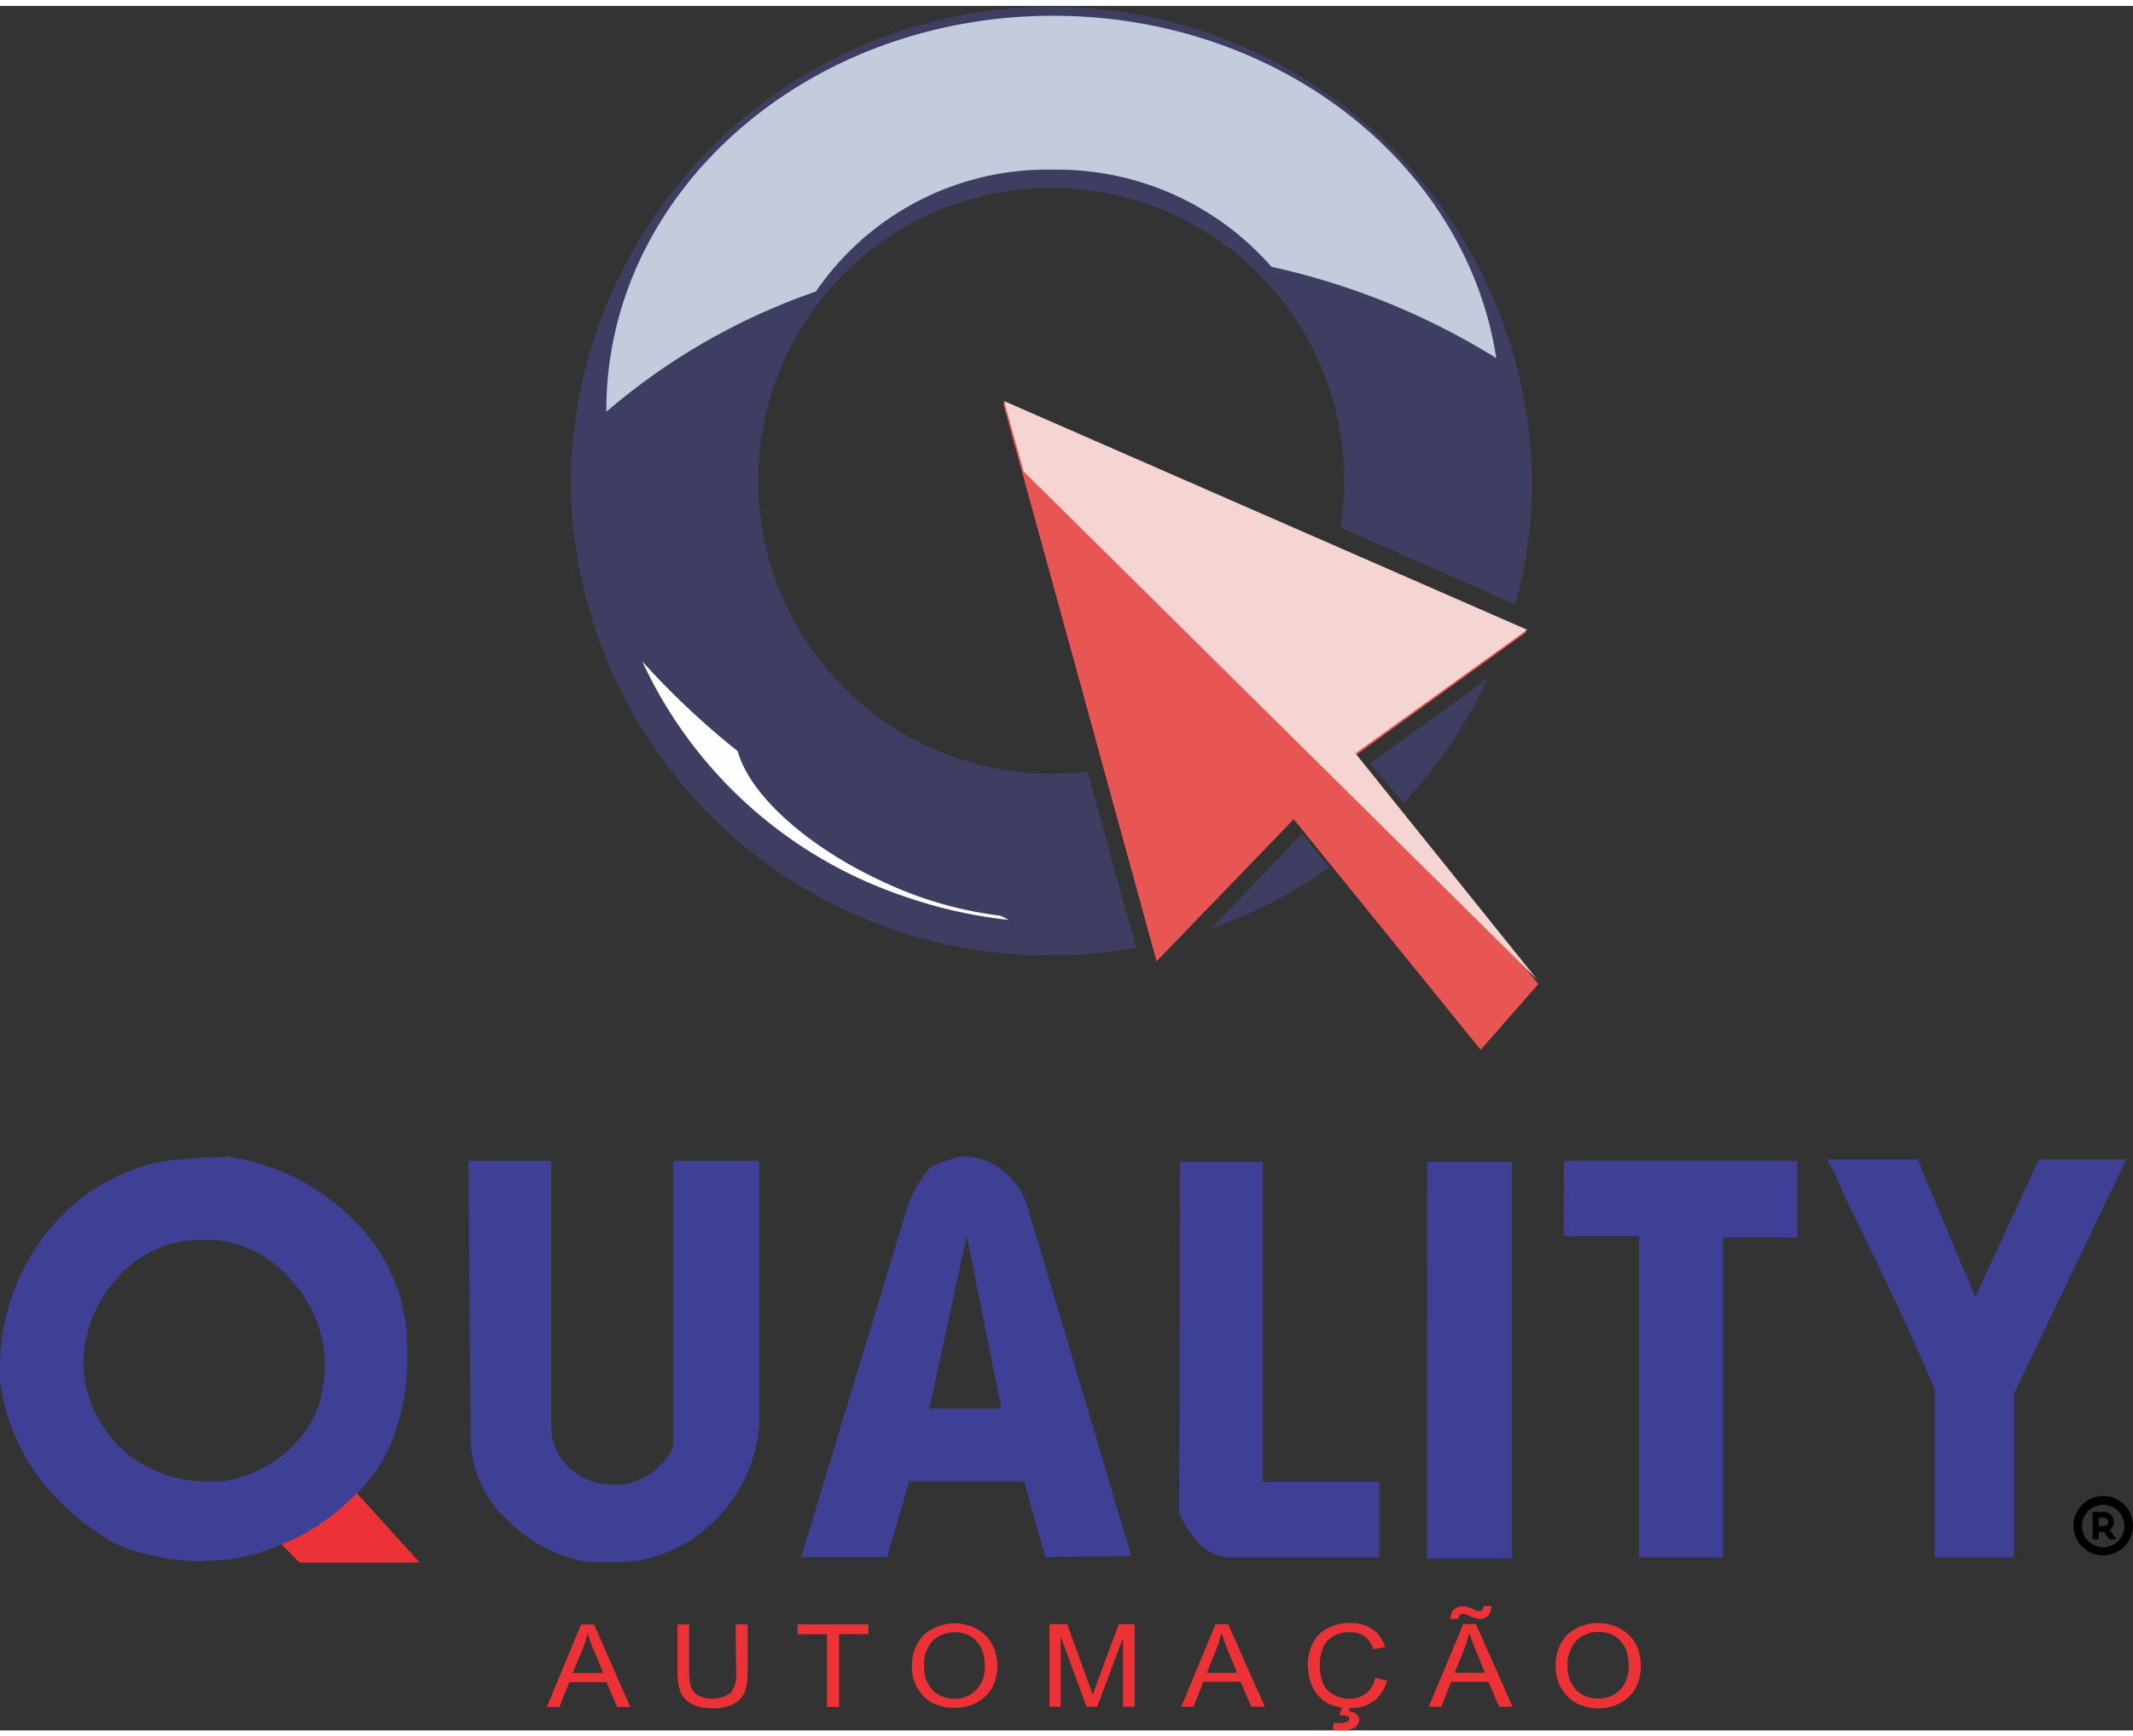
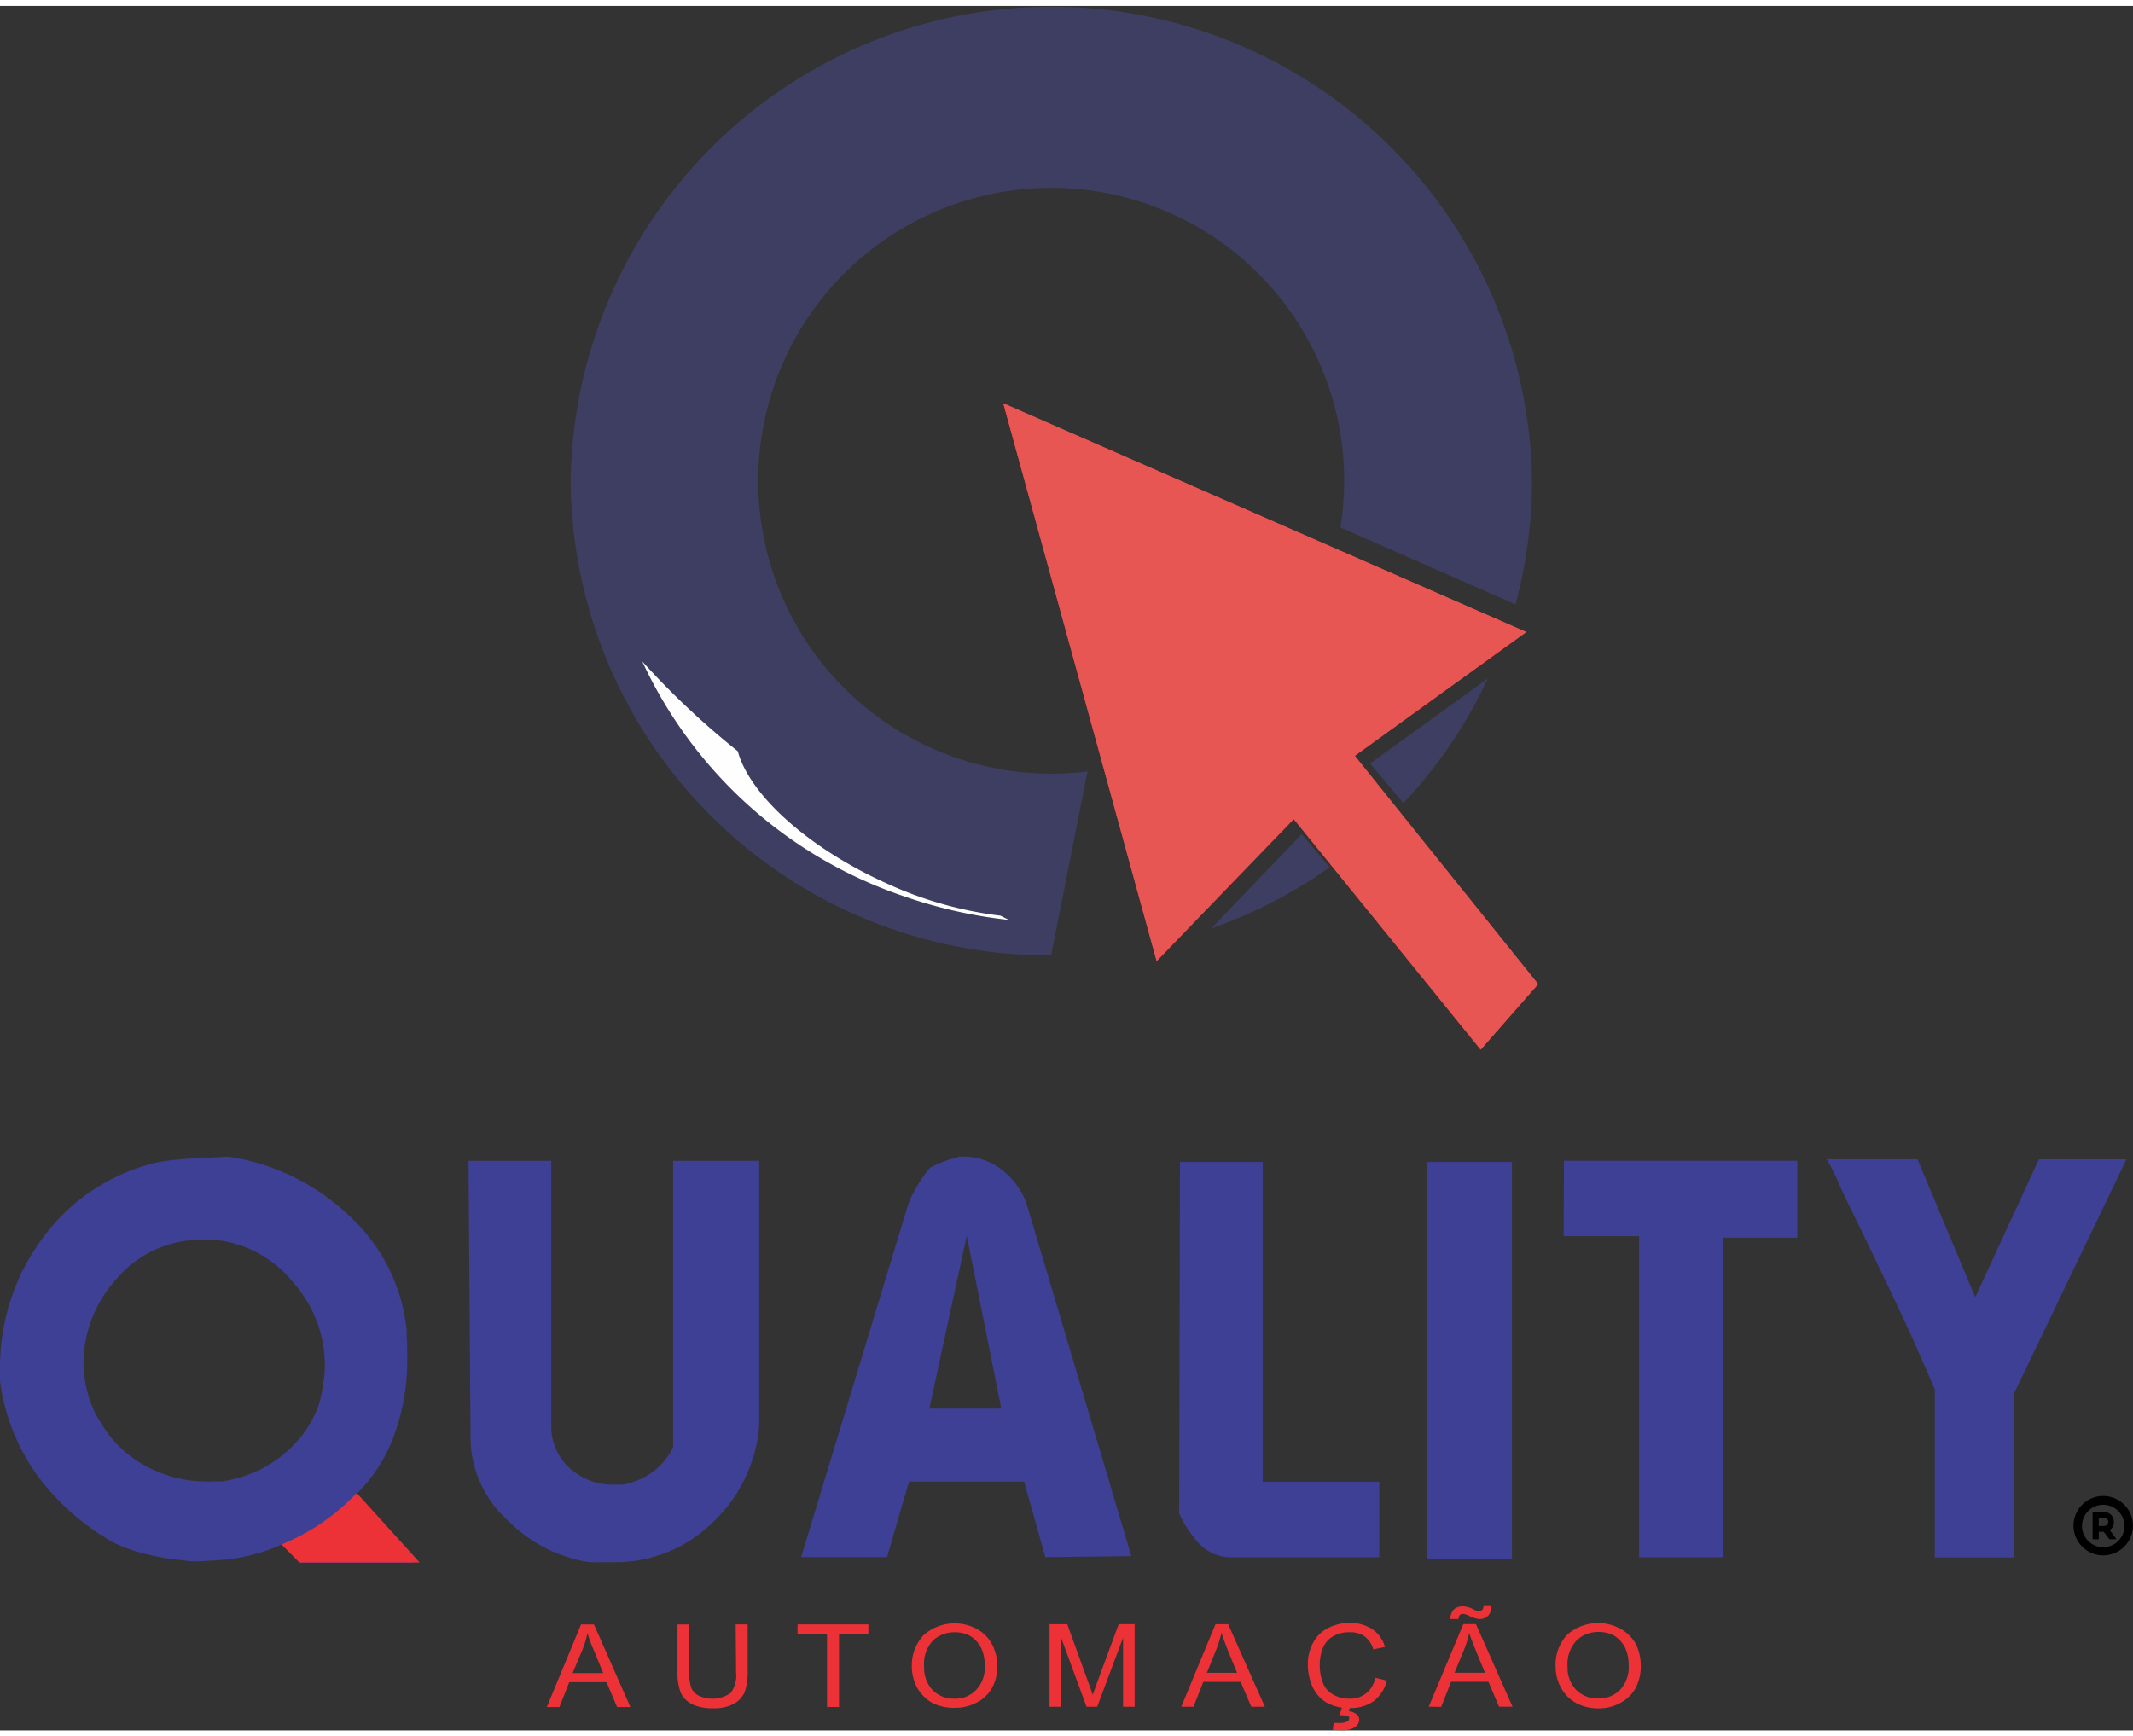
<svg xmlns="http://www.w3.org/2000/svg" width="113" height="92" viewBox="0 0 113.775 92">
  <rect x="0" y="0" width="113.775" height="92" fill="#333333" stroke="none" />
  <g id="Ativo_1" data-name="Ativo 1" transform="translate(-0.129)">
    <g id="Camada_1" data-name="Camada 1" transform="translate(0.129)">
      <path id="Path_104" data-name="Path 104" d="M120.626,79.861l-1.488-1.771L114.3,83.131a25.636,25.636,0,0,0,6.326-3.27Z" transform="translate(-49.703 -33.908)" fill="#3d3e61" />
      <path id="Path_105" data-name="Path 105" d="M129.29,67.952l1.782,2.116a25.133,25.133,0,0,0,4.5-6.648Z" transform="translate(-56.212 -27.538)" fill="#3d3e61" />
-       <path id="Path_106" data-name="Path 106" d="M81.5,40.838A15.627,15.627,0,1,1,94.989,27.825l9.335,4.1a25.149,25.149,0,0,0,.883-6.6,25.641,25.641,0,0,0-51.277,0A25.471,25.471,0,0,0,79.56,50.649a25.884,25.884,0,0,0,4.526-.4Z" transform="translate(-23.49)" fill="#3d3e61" />
+       <path id="Path_106" data-name="Path 106" d="M81.5,40.838A15.627,15.627,0,1,1,94.989,27.825l9.335,4.1a25.149,25.149,0,0,0,.883-6.6,25.641,25.641,0,0,0-51.277,0A25.471,25.471,0,0,0,79.56,50.649Z" transform="translate(-23.49)" fill="#3d3e61" />
      <path id="Path_107" data-name="Path 107" d="M51.68,156.271l1.827-4.407h.69l1.941,4.407h-.707l-.566-1.33H52.879l-.526,1.33Zm1.375-1.811H54.69l-.5-1.216a6.7,6.7,0,0,1-.339-.917,5.373,5.373,0,0,1-.255.849Zm8.7-2.6h.639v2.552a3.208,3.208,0,0,1-.158,1.058,1.313,1.313,0,0,1-.566.622,2.218,2.218,0,0,1-1.132.243,2.506,2.506,0,0,1-1.1-.209,1.33,1.33,0,0,1-.611-.611,2.92,2.92,0,0,1-.175-1.1v-2.552h.622v2.552a2.625,2.625,0,0,0,.113.832.849.849,0,0,0,.4.419,1.7,1.7,0,0,0,1.7-.147,1.573,1.573,0,0,0,.289-1.1Zm4.871,4.407v-3.881H65.055v-.526h3.779v.526H67.267v3.881Zm4.526-2.144a2.331,2.331,0,0,1,.639-1.7,2.489,2.489,0,0,1,2.829-.317,1.986,1.986,0,0,1,.8.8,2.427,2.427,0,0,1,.289,1.188A2.331,2.331,0,0,1,75.4,155.3a1.963,1.963,0,0,1-.809.741,2.439,2.439,0,0,1-1.132.272,2.574,2.574,0,0,1-1.233-.272,2.15,2.15,0,0,1-.8-.82A2.445,2.445,0,0,1,71.149,154.126Zm.656,0a1.7,1.7,0,0,0,.464,1.256,1.579,1.579,0,0,0,1.132.447,1.539,1.539,0,0,0,1.171-.464,1.7,1.7,0,0,0,.464-1.3,2.133,2.133,0,0,0-.192-.945,1.533,1.533,0,0,0-.566-.628,1.7,1.7,0,0,0-.849-.209,1.658,1.658,0,0,0-1.132.419,1.816,1.816,0,0,0-.492,1.437Zm6.688,2.133v-4.407h.945l1.132,3.129c.113.289.175.5.221.639.068-.158.147-.385.26-.707l1.132-3.061h.849v4.407h-.617v-3.683l-1.381,3.683h-.566l-1.381-3.751v3.751Zm7.027,0,1.827-4.407h.673l1.958,4.407h-.724l-.566-1.33H86.7l-.526,1.33Zm1.364-1.811H88.5l-.5-1.216c-.141-.368-.255-.673-.334-.917a6.076,6.076,0,0,1-.26.849Zm8.979.26.628.158a2.054,2.054,0,0,1-.707,1.092,2.093,2.093,0,0,1-1.267.368,2.393,2.393,0,0,1-1.25-.289,1.884,1.884,0,0,1-.741-.837,2.936,2.936,0,0,1-.255-1.183,2.354,2.354,0,0,1,.289-1.188,1.81,1.81,0,0,1,.82-.786,2.444,2.444,0,0,1,1.132-.255,2.088,2.088,0,0,1,1.2.334,1.7,1.7,0,0,1,.673.945l-.622.13a1.33,1.33,0,0,0-.481-.707,1.357,1.357,0,0,0-.786-.209,1.647,1.647,0,0,0-.917.243,1.25,1.25,0,0,0-.526.656,2.484,2.484,0,0,0-.147.837,2.654,2.654,0,0,0,.175.979,1.171,1.171,0,0,0,.566.622,1.59,1.59,0,0,0,.815.209,1.332,1.332,0,0,0,1.4-1.109Zm-1.907,2,.175-.532h.43l-.107.323a.786.786,0,0,1,.413.158.4.4,0,0,1,.147.289.515.515,0,0,1-.226.4,1.234,1.234,0,0,1-.707.164,2.089,2.089,0,0,1-.481-.034l.051-.351h.306a.815.815,0,0,0,.413-.079.141.141,0,0,0,.1-.141.125.125,0,0,0,0-.1.255.255,0,0,0-.147-.068,1.5,1.5,0,0,0-.362-.023Zm4.764-.453,1.844-4.407h.673l1.952,4.407h-.719l-.566-1.33H99.913l-.526,1.341Zm1.375-1.811h1.624l-.5-1.216c-.147-.368-.272-.673-.339-.917a5.374,5.374,0,0,1-.255.849Zm-.221-2.869a.753.753,0,0,1,.175-.5.707.707,0,0,1,.481-.175,1.268,1.268,0,0,1,.566.158.854.854,0,0,0,.306.1.221.221,0,0,0,.158-.062c.051-.034.068-.1.085-.209h.413a.707.707,0,0,1-.175.515.65.65,0,0,1-.447.175,1.4,1.4,0,0,1-.566-.175.837.837,0,0,0-.317-.1.221.221,0,0,0-.175.062.283.283,0,0,0-.068.209Zm5.613,2.535a2.325,2.325,0,0,1,.622-1.7,2.489,2.489,0,0,1,2.829-.317,2.1,2.1,0,0,1,.82.8,2.625,2.625,0,0,1,.272,1.188,2.5,2.5,0,0,1-.289,1.205,2.008,2.008,0,0,1-.837.786,2.348,2.348,0,0,1-1.132.272,2.461,2.461,0,0,1-1.2-.289,2.037,2.037,0,0,1-.8-.82,2.263,2.263,0,0,1-.283-1.115Zm.639,0a1.7,1.7,0,0,0,.464,1.256,1.59,1.59,0,0,0,1.171.447,1.556,1.556,0,0,0,1.171-.464,1.76,1.76,0,0,0,.453-1.3,2.218,2.218,0,0,0-.192-.945,1.612,1.612,0,0,0-.566-.628,1.7,1.7,0,0,0-.854-.209,1.658,1.658,0,0,0-1.132.419,1.833,1.833,0,0,0-.515,1.448Z" transform="translate(-22.513 -65.518)" fill="#ed3237" />
      <g id="Group_31" data-name="Group 31" transform="translate(32.341 0.526)">
-         <path id="Path_108" data-name="Path 108" d="M81.121.93c12.091,0,22.066,7.972,23.639,18.264A38.247,38.247,0,0,0,92.77,14.322,15.191,15.191,0,0,0,81.11,9.14a14.945,14.945,0,0,0-12.64,6.5,34.4,34.4,0,0,0-11.18,6.416s0-.034,0-.051C57.273,10.362,67.955.93,81.121.93Z" transform="translate(-57.29 -0.93)" fill="#c4cbdd" />
-       </g>
+         </g>
      <g id="Group_32" data-name="Group 32" transform="translate(34.259 34.971)">
        <path id="Path_109" data-name="Path 109" d="M74.717,74.365A25.143,25.143,0,0,0,80.234,75.6l-.447-.226a20.317,20.317,0,0,1-6.127-1.748c-4.2-1.907-7.265-4.73-7.887-7.027A42.671,42.671,0,0,1,60.68,61.81,23.763,23.763,0,0,0,74.717,74.365Z" transform="translate(-60.68 -61.81)" fill="#fefefe" />
      </g>
      <path id="Path_110" data-name="Path 110" d="M129.49,58.9l1.46-1.827-1.46-1.4,1.584,1.239,1.624-1.7-1.448,1.844,1.8,1.714L131.108,57.2Z" transform="translate(-56.299 -23.973)" fill="#fefefe" />
      <path id="Path_111" data-name="Path 111" d="M120.169,71.949l-9.958-12.3-7.316,7.57L94.72,37.47l27.888,12.2-9.143,6.608,9.782,12.187Z" transform="translate(-41.202 -16.27)" fill="#b13a3f" />
      <g id="Group_33" data-name="Group 33" transform="translate(53.518 21.206)">
        <path id="Path_112" data-name="Path 112" d="M120.186,71.948l-9.975-12.3-7.3,7.582L94.72,37.48l27.9,12.2-9.16,6.591,9.782,12.193Z" transform="translate(-94.72 -37.48)" fill="#db393e" />
      </g>
      <g id="Group_34" data-name="Group 34" transform="translate(53.518 21.2)">
        <path id="Path_113" data-name="Path 113" d="M120.186,71.949l-9.975-12.3-7.316,7.57L94.72,37.47l27.888,12.2-9.143,6.608,9.782,12.17Z" transform="translate(-94.72 -37.47)" fill="#e75653" />
      </g>
      <g id="Group_35" data-name="Group 35" transform="translate(53.558 21.081)">
-         <path id="Path_114" data-name="Path 114" d="M95.831,41.011,94.79,37.26l27.9,12.2-9.16,6.591,9.7,12.074Z" transform="translate(-94.79 -37.26)" fill="#f4d5d2" />
-       </g>
+         </g>
      <path id="Path_115" data-name="Path 115" d="M12.294,108.5a11.814,11.814,0,0,1,6.365,3.067,9.579,9.579,0,0,1,3.163,6.224v.322a2.829,2.829,0,0,0,.028.368v.113a2.625,2.625,0,0,0,0,.368,2.96,2.96,0,0,1,0,.385,11.61,11.61,0,0,1-.656,3.9,8.368,8.368,0,0,1-2.2,3.395l3.208,3.525H16.175l-.945-1.013a9.083,9.083,0,0,1-1.556.566,10.334,10.334,0,0,1-1.607.289c-.226,0-.447.045-.656.045s-.436.034-.656.034H10.37a1.959,1.959,0,0,1-.419-.051,10.751,10.751,0,0,1-1.9-.306,8.7,8.7,0,0,1-1.827-.622,12.883,12.883,0,0,1-4.085-3.576,11.1,11.1,0,0,1-2.009-5.052c0-.051,0-.1,0-.147a.73.73,0,0,1,0-.192.407.407,0,0,0,0-.141v-.164a11.553,11.553,0,0,1,2.308-7.038,10.467,10.467,0,0,1,6.224-4.023c.306-.051.594-.085.9-.113s.605-.051.911-.079a3.777,3.777,0,0,1,.453-.034h.447Zm-.752,4.441h-.673a5.845,5.845,0,0,0-4.526,2.088,6.7,6.7,0,0,0-1.76,4.5,3.861,3.861,0,0,0,.034.622c.034.209.062.436.113.656a6.145,6.145,0,0,0,.419,1.256,9.125,9.125,0,0,0,.724,1.188,6.15,6.15,0,0,0,2.393,1.935,6.654,6.654,0,0,0,2.829.645,3.322,3.322,0,0,0,.4,0,3.392,3.392,0,0,1,.43,0,6.864,6.864,0,0,0,2.15-.673,6.478,6.478,0,0,0,1.844-1.409,5.3,5.3,0,0,0,.837-1.171,4.526,4.526,0,0,0,.509-1.347c.051-.277.1-.566.13-.82a4.413,4.413,0,0,0,.062-.769,6.648,6.648,0,0,0-1.7-4.441,6.1,6.1,0,0,0-4.221-2.263Zm13.579-4.215h4.413v14.337a3.016,3.016,0,0,0,1.132,2.184A3.4,3.4,0,0,0,32.8,126a1.2,1.2,0,0,0,.238,0,1.466,1.466,0,0,1,.289,0,3.83,3.83,0,0,0,1.539-.622A3.542,3.542,0,0,0,36.034,124V108.726h4.589v14.145a7.921,7.921,0,0,1-2.484,5.149,7.355,7.355,0,0,1-5.267,2.116h-.9a.678.678,0,0,1-.192,0,1.3,1.3,0,0,0-.209,0,7.729,7.729,0,0,1-4.357-2.229,5.975,5.975,0,0,1-1.986-4.475Zm26.122-.226h.3a3.282,3.282,0,0,1,2.2.849,3.864,3.864,0,0,1,1.233,1.958l5.5,18.507-4.589.051-1.132-4.028H48.617l-1.171,4.028H42.863l5.709-18.818a6.936,6.936,0,0,1,.5-1.013,6.1,6.1,0,0,1,.673-.945l.385-.192.368-.141a3.4,3.4,0,0,1,.385-.13l.368-.1Zm.453,4.221L49.7,121.943H53.54Zm11.372-3.938h4.413v17.064H73.7v4.028H65.783a2.32,2.32,0,0,1-1.7-.741,5.924,5.924,0,0,1-1.058-1.6Zm13.183,0h4.526v21.16H76.25Zm7.3-.062H96v4.108H92.036v17.047H87.56V112.743H83.532Zm14-.079h4.86L105.49,116l3.395-7.355h4.668l-6,12.5v8.741h-4.221v-8.968c-.7-1.652-1.443-3.3-2.212-4.922s-1.556-3.253-2.342-4.86c-.192-.4-.4-.8-.566-1.216s-.4-.837-.611-1.239Z" transform="translate(-0.129 -47.112)" fill="#3e4095" />
      <path id="Path_116" data-name="Path 116" d="M26.67,142.964l.951.962h6.416l-3.355-3.706a11.429,11.429,0,0,1-4.011,2.744Z" transform="translate(-11.653 -60.885)" fill="#ed3237" />
      <path id="Path_117" data-name="Path 117" d="M197.2,140.5a1.584,1.584,0,1,0,1.584,1.584A1.584,1.584,0,0,0,197.2,140.5Zm0,2.733a1.132,1.132,0,1,1,1.132-1.132A1.132,1.132,0,0,1,197.2,143.233Zm.566-1.352a.509.509,0,0,0-.566-.52h-.566v1.448h.328v-.4h.266l.3.4h.379l-.362-.492a.492.492,0,0,0,.226-.436Zm-.566.221h-.238v-.436h.226c.277,0,.277.158.277.215s0,.221-.277.221Z" transform="translate(-85.014 -61.007)" />
    </g>
  </g>
</svg>